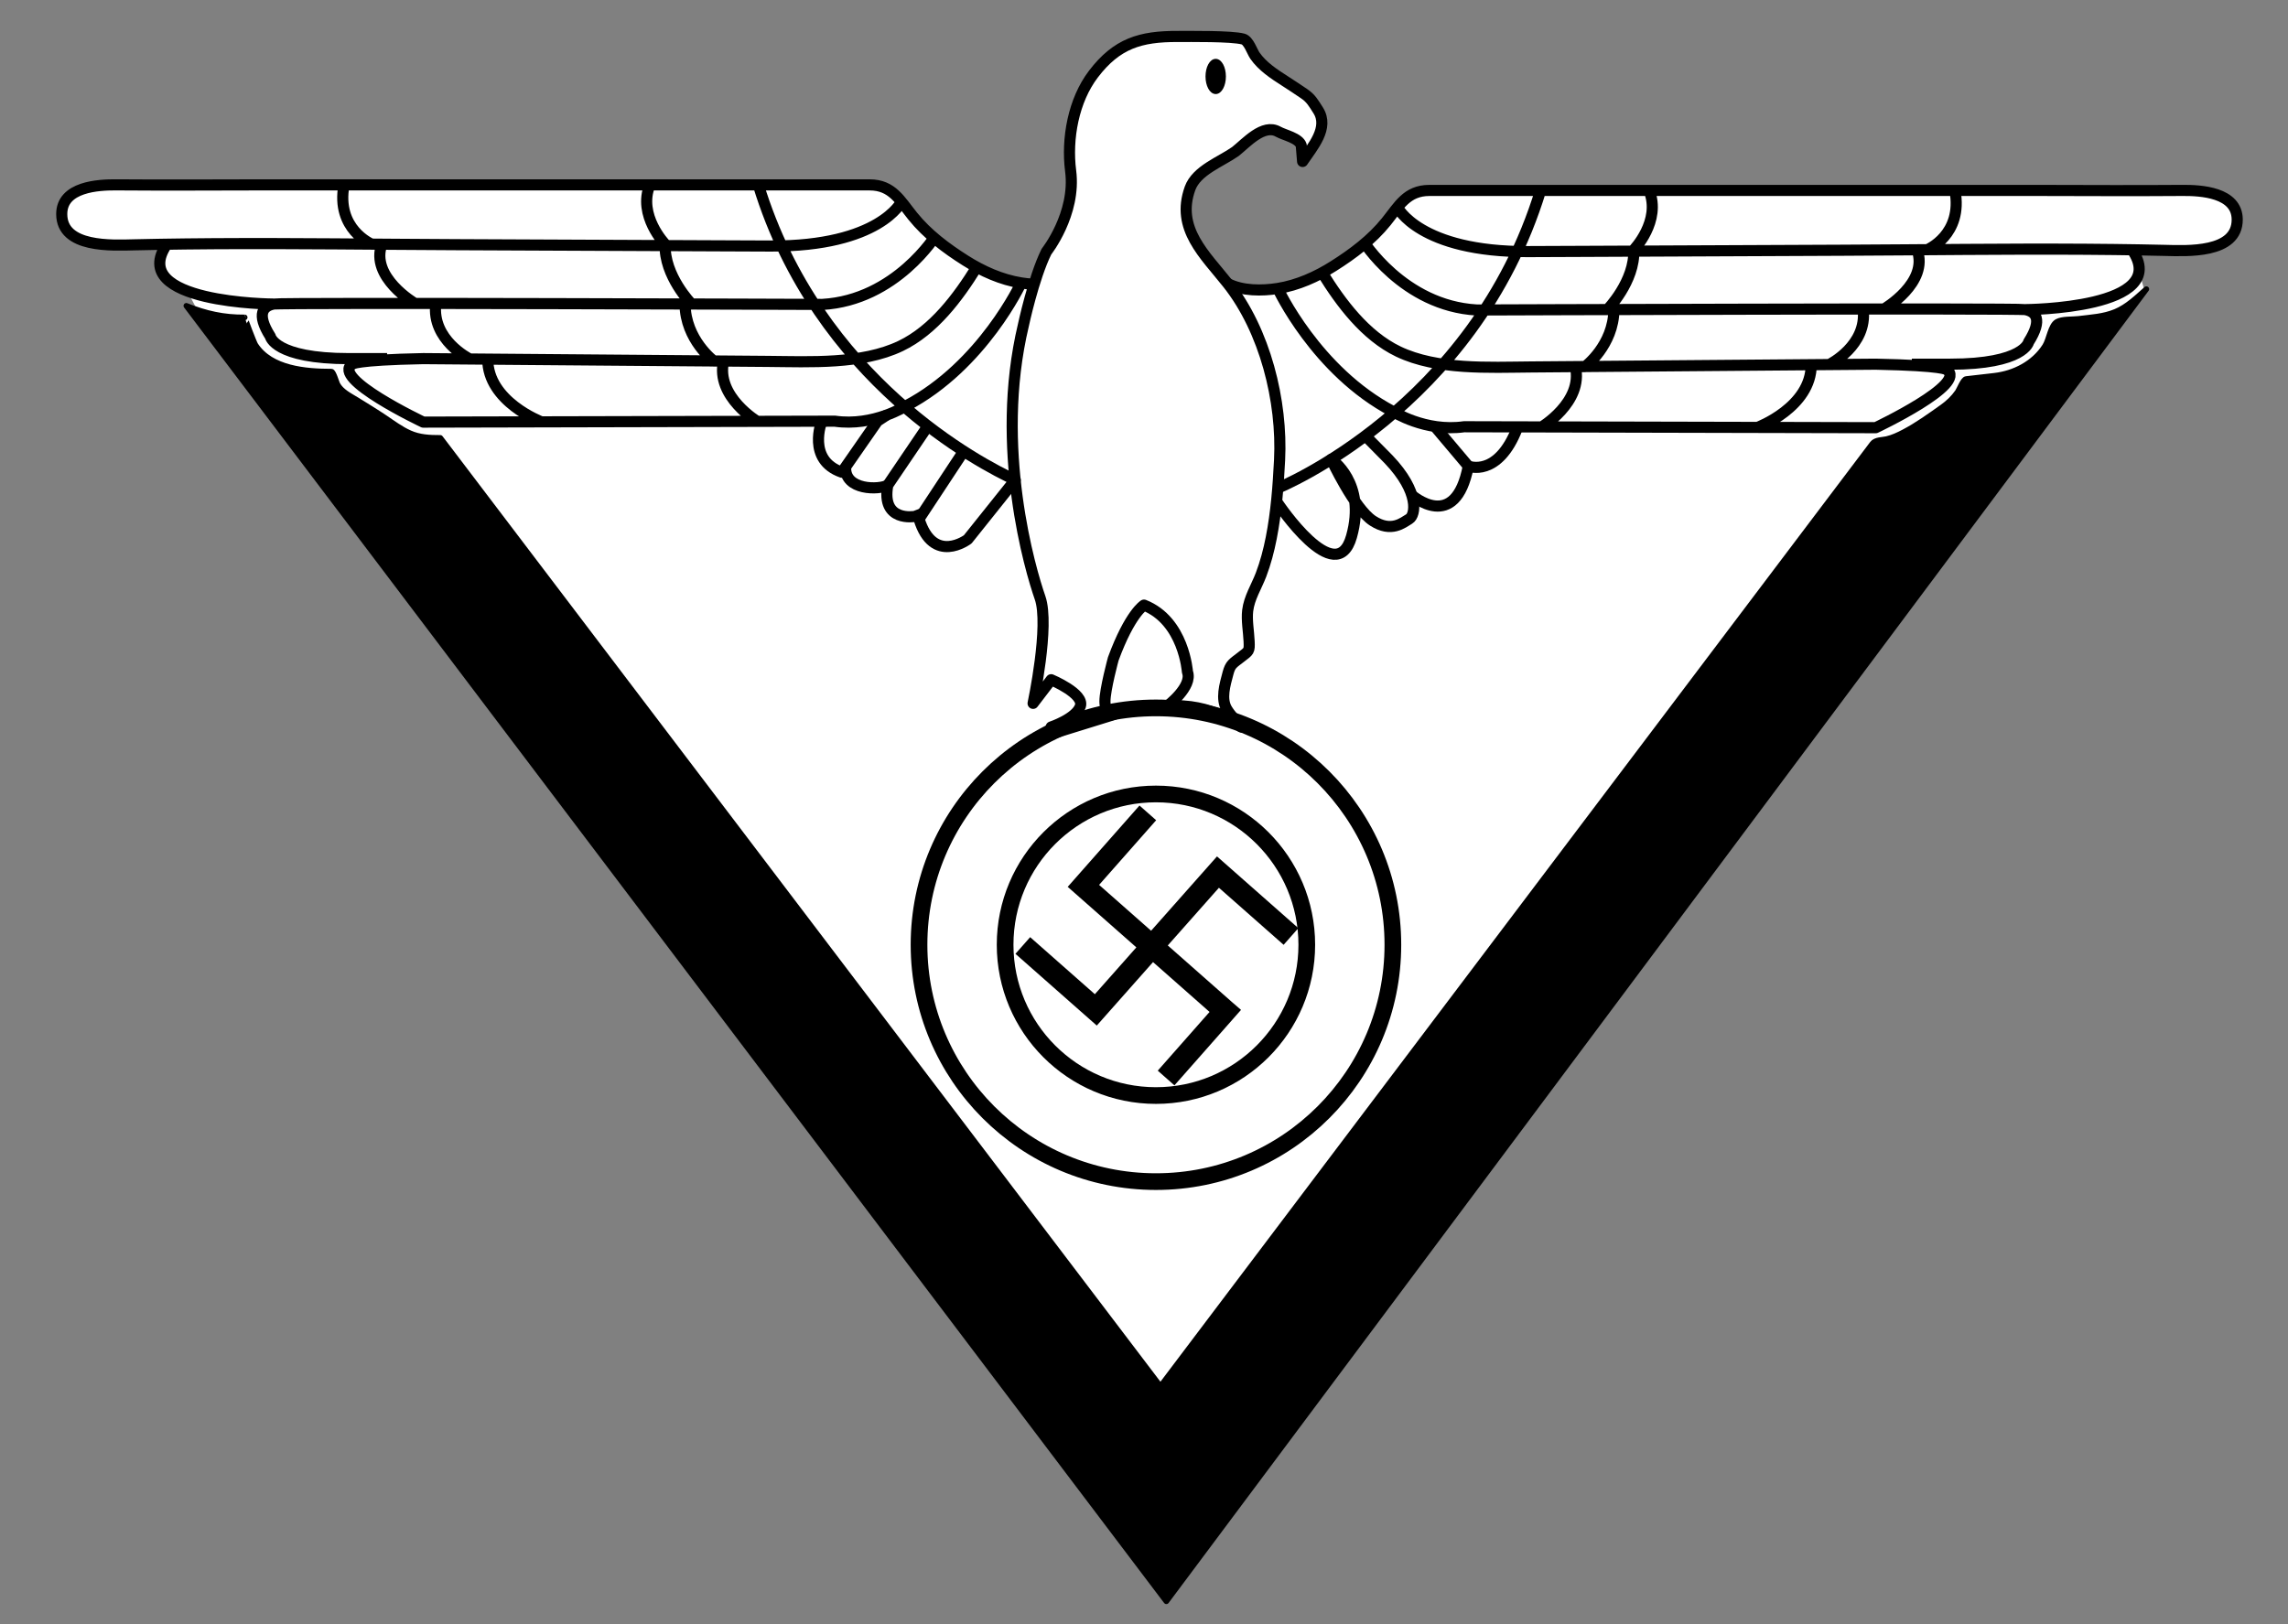
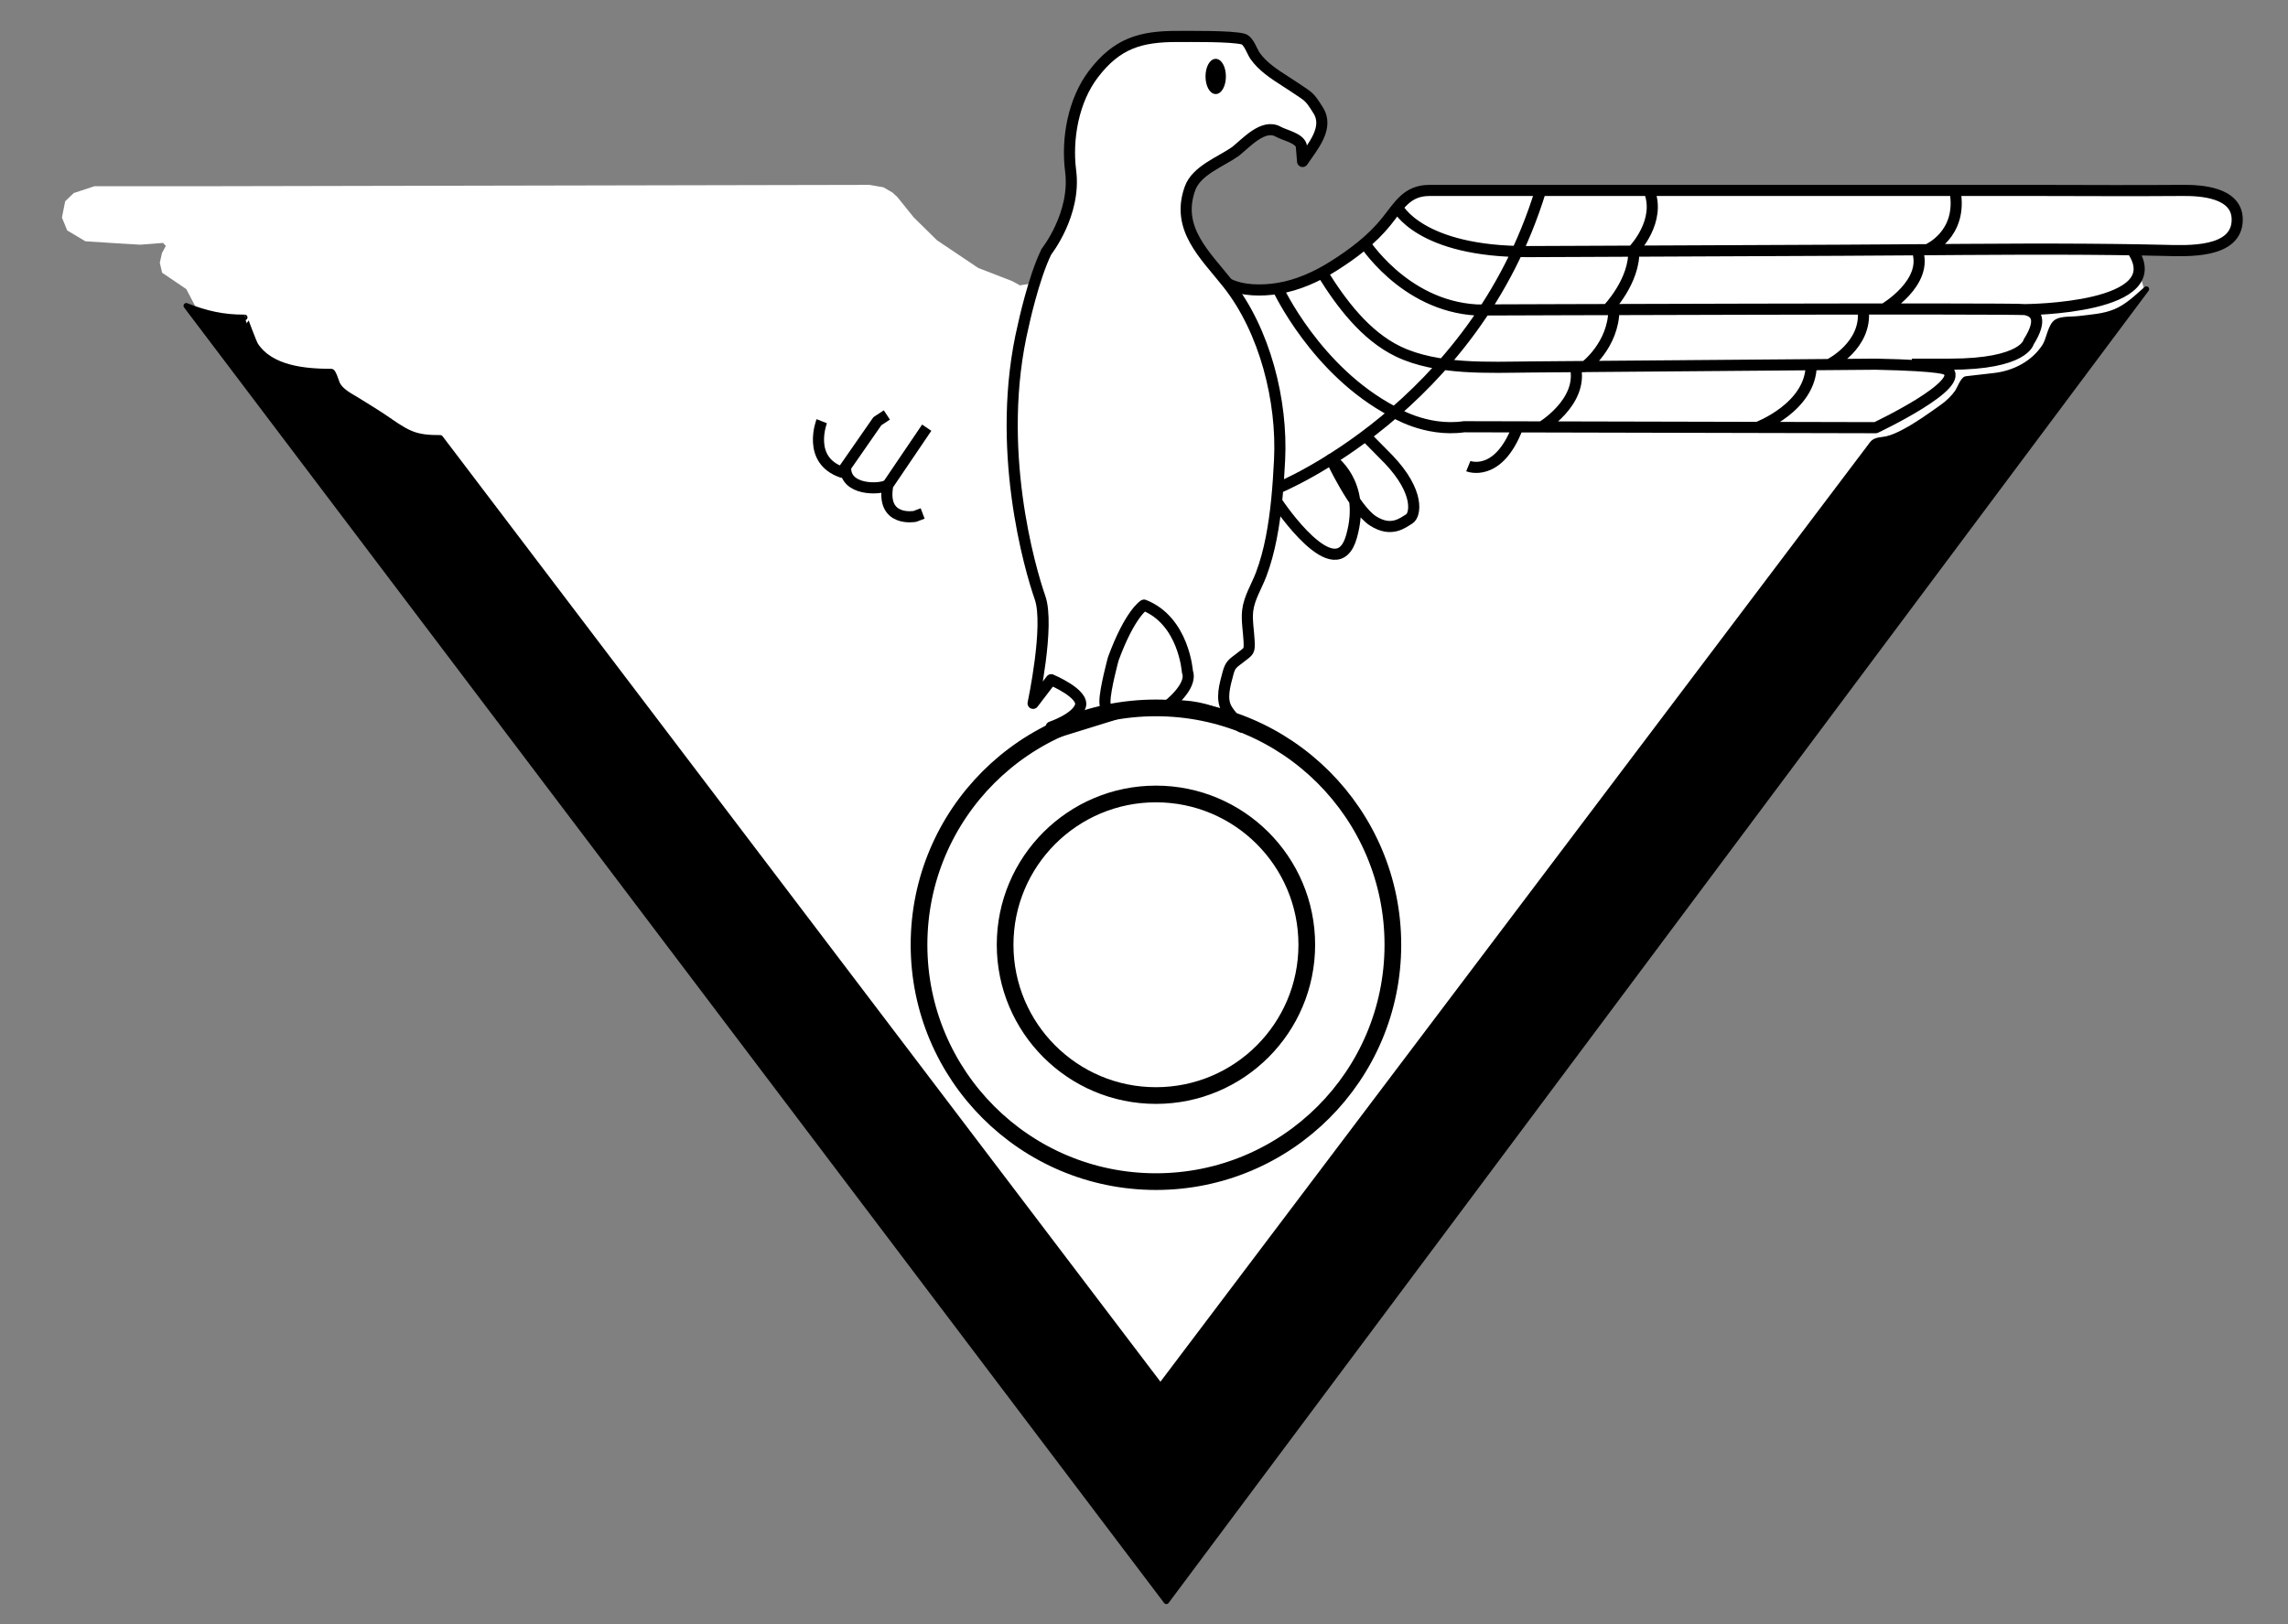
<svg xmlns="http://www.w3.org/2000/svg" version="1.1" id="Слой_1" x="0px" y="0px" width="411.381px" height="292.111px" viewBox="0 0 411.381 292.111" enable-background="new 0 0 411.381 292.111" xml:space="preserve">
  <rect x="0" y="0" width="411.381" height="292.111" fill="#808080" stroke="none" />
  <path fill="#FFFFFF" d="M205.691,257.5L35.433,55.7L33.5,52l-4.352-2.951l-0.415-1.799l0.391-1.731l0.691-1.304l-0.503-0.527  c0,0-3.753,0.313-4.126,0.321s-9.835-0.614-9.835-0.614l-3.268-1.95l-0.946-2.312l0.583-2.934l1.548-1.481l3.712-1.221h3.583H34.75  l121.601-0.245l2.489,0.433l1.621,0.942l0.904,0.832l2.897,3.606l4.207,4.148l7.41,4.975l6.111,2.37l1.399,0.765l3.423-0.571  l4.563-0.188l31.641,1.241l5.151,0.271l5.648-1.258l5.685-2.378l3.218-2.569l3.331-2.656l3.889-3.525l3.094-4.167l4.344-1.27h22.25  l112.802-0.003l6.153,0.774l2.706,1.708l0.964,2.021v2.375l-1.375,2.125l-2.21,0.925l-3.985,0.799l-5.51,0.057l-5.485-0.106  l-1.372-0.021l1.89,1.564l0.397,2.3L385.5,52l-33.667,37.833L220.167,253L212,261.5L205.691,257.5z" />
  <path fill="#FFFFFF" stroke="#000000" stroke-width="2" stroke-linejoin="round" stroke-miterlimit="10" d="M189,130.75  c0,0,4.5-1.5,5.25-3.75s-5.25-4.75-5.25-4.75l-3.25,4.25c0,0,3-14,1.25-19s-8.25-27-3-49c0,0,1.806-8.5,4.153-13.25  c0,0,5.347-6.75,4.347-14.5c-0.751-5.825,0.505-12.715,4.095-17.426c4.2-5.51,8.431-6.793,15.155-6.767  c2.199,0.009,9.643-0.105,11.77,0.467c0.986,0.265,1.604,2.252,2.117,2.99c1.339,1.926,3.42,3.291,5.368,4.537  c1.163,0.744,2.304,1.507,3.447,2.28c1.274,0.861,1.698,1.679,2.54,2.992c2.034,3.174-0.994,6.551-2.785,9.217  c0,0-0.244-2.878-0.245-2.881c-0.412-1.339-3.013-1.841-4.148-2.478c-2.682-1.504-5.787,2.071-7.69,3.567  c-2.613,1.85-6.989,3.385-8.158,6.63c-2.606,7.234,2.662,11.914,6.778,17.114c6.726,8.497,9.854,21.168,9.322,31.74  c-0.237,4.698-0.59,9.41-1.499,14.032c-0.441,2.244-1.022,4.468-1.837,6.607c-0.813,2.132-2.126,4.15-2.398,6.453  c-0.205,1.739,0.182,3.759,0.258,5.514c0.079,1.829-0.014,1.717-1.496,2.869c-1.431,1.112-1.87,1.257-2.294,2.855  c-0.569,2.146-1.331,4.637-0.208,6.5c0.687,1.139,1.726,2.159,2.574,3.186c0,0-5.279-4.417-13.306-3.75c0,0,4.64-3.5,3.64-6.167  c0,0-0.619-9.167-7.809-12c0,0-2.524,1.5-5.524,9.667c0,0-1.5,5.5-1.5,7.667s1.667,2.333,1.667,2.333l-11.833,3.667L189,130.75z" />
  <ellipse stroke="#000000" stroke-width="0.5" stroke-linejoin="round" stroke-miterlimit="10" cx="218.583" cy="13.75" rx="1.583" ry="2.917" />
  <circle fill="none" stroke="#000000" stroke-width="3" stroke-linejoin="round" stroke-miterlimit="10" cx="207.839" cy="169.917" r="27.12" />
  <circle fill="none" stroke="#000000" stroke-width="3" stroke-linejoin="round" stroke-miterlimit="10" cx="207.839" cy="169.917" r="42.599" />
  <path fill="none" stroke="#000000" stroke-width="2.537" stroke-miterlimit="10" d="M195.647,182.181" />
  <path fill="none" stroke="#000000" stroke-width="2.537" stroke-miterlimit="10" d="M208.646,193.647" />
-   <path fill="none" stroke="#000000" stroke-width="4" stroke-miterlimit="10" d="M232.117,168.427l-13.129-11.581l-21.96,24.784  l-13.129-11.581 M206.377,146.197l-11.581,13.129l25.456,22.454l0.048,0.042l-10.638,12.061" />
  <path fill="none" stroke="#000000" stroke-width="2" stroke-linejoin="round" stroke-miterlimit="10" d="M229.746,90.5  c0,0,10.504,15.75,13.254,6s-3.642-13.891-3.642-13.891s4.142,8.891,7.475,11.058c3.333,2.167,5.413,0.333,6.54-0.333  c1.127-0.667,1.96-4.782-3.706-10.724l-4.17-4.225" />
-   <path fill="none" stroke="#000000" stroke-width="2" stroke-linejoin="round" stroke-miterlimit="10" d="M253.832,89.034  c0,0,7.834,6.966,10.168-5.201l-5.833-6.914" />
  <path fill="none" stroke="#000000" stroke-width="2" stroke-linejoin="round" stroke-miterlimit="10" d="M264,83.833  c0,0,5.333,2.172,8.833-6.914" />
  <path fill="none" stroke="#000000" stroke-width="2" stroke-linejoin="round" stroke-miterlimit="10" d="M237.729,49.044  c3.36,5.435,7.75,11.337,13.693,14.185c6.977,3.343,16.308,2.831,23.827,2.771c0.008,0,62-0.5,62-0.5c12.5,0.25,12.75,1,12.75,1  c4,2.5-12.75,10.42-12.75,10.42l-74-0.17c-7,1-12.812-2.75-12.812-2.75c-13.812-7.25-20.692-22.119-20.692-22.119 M343.75,65.5  h6.867c13.367,0,14.133-4,14.133-4c2.619-4.135,1.21-5.458-0.581-5.813c-1.458-0.289-98.669,0.063-98.669,0.063  C252.25,55,245,43.2,245,43.2 M251.265,37.276c0,0,3.905,8.052,23.485,7.974c3.21-0.013,6.421-0.028,9.632-0.039  c15.595-0.055,31.191-0.139,46.786-0.205c14.608-0.062,29.223-0.27,43.833-0.176c1.669,0.011,3.337,0.025,5.006,0.045  c3.055,0.035,6.109,0.086,9.163,0.156c4.032,0.093,13.079,0.601,13.08-5.53c0-4.953-6.612-5.279-9.823-5.254  c-8.462,0.065-16.928,0.021-25.39,0.003c-22.762,0-45.523,0-68.285,0c-13.917,0-27.834,0-41.752,0c-4.083,0-5.492,2.816-7.762,5.63  c-2.621,3.249-5.985,5.765-9.478,7.976c-3.028,1.917-6.453,3.458-10.014,4.024c-2.809,0.447-6.399,0.469-9.001-0.887   M364.169,55.687c0,0,26.51-0.118,19.17-10.766 M229.746,87.785c0,0,35.254-14.285,47.254-53.535 M316,76.871  c0,0,9.658-3.621,9.658-11.277 M329,65.5c0,0,6.75-3.376,6-9.813 M338.75,55.574c0,0,8.126-4.733,5.938-10.654 M346.5,44.92  c0,0,6.5-2.67,5-10.67 M277,76.92c0,0,7.745-4.549,6.247-10.984H285c0,0,5.113-3.812,5.182-10.249H289c0,0,5-5.096,4.75-10.766  c0,0,5-5.17,2.75-10.67" />
-   <path fill="none" stroke="#000000" stroke-width="2" stroke-linejoin="round" stroke-miterlimit="10" d="M183.605,50.881  c0,0-6.88,14.869-20.692,22.119c0,0-5.812,3.75-12.812,2.75l-74,0.17c0,0-16.75-7.92-12.75-10.42c0,0,0.25-0.75,12.75-1  c0,0,61.993,0.5,62,0.5c7.519,0.061,16.85,0.572,23.827-2.771c5.943-2.848,10.333-8.75,13.693-14.185 M168.351,42.2  c0,0-7.25,11.8-20.5,12.55c0,0-97.212-0.352-98.669-0.063c-1.791,0.355-3.199,1.679-0.581,5.813c0,0,0.766,4,14.133,4h6.867   M185.742,51.116c-0.741-0.045-1.462-0.128-2.138-0.235c-3.561-0.566-6.986-2.108-10.014-4.024  c-3.493-2.211-6.857-4.727-9.478-7.976c-2.27-2.814-3.679-5.63-7.762-5.63c-13.917,0-27.834,0-41.752,0c-22.762,0-45.523,0-68.285,0  c-8.462,0.018-16.929,0.062-25.39-0.003c-3.211-0.025-9.823,0.302-9.823,5.254c0.002,6.13,9.049,5.622,13.08,5.53  c3.054-0.07,6.108-0.121,9.163-0.156c1.669-0.019,3.337-0.034,5.006-0.045c14.611-0.094,29.226,0.115,43.833,0.176  c15.595,0.066,31.191,0.15,46.786,0.205c3.21,0.011,6.421,0.026,9.632,0.039c19.58,0.078,23.485-7.974,23.485-7.974 M30.011,43.92  c-7.34,10.648,19.17,10.766,19.17,10.766 M136.351,33.25c10.759,35.19,40.209,50.312,46.187,53.065L174,97  c0,0-6.186,4.667-8.76-3.667l8.03-12.184 M87.693,64.593c0,7.657,9.658,11.277,9.658,11.277 M78.351,54.687  c-0.75,6.437,6,9.813,6,9.813 M68.663,43.92c-2.188,5.92,5.938,10.654,5.938,10.654 M61.851,33.25c-1.5,8,5,10.67,5,10.67   M116.851,33.25c-2.25,5.5,2.75,10.67,2.75,10.67c-0.25,5.67,4.75,10.766,4.75,10.766h-1.182c0.068,6.437,5.182,10.249,5.182,10.249  h1.753c-1.497,6.436,6.247,10.984,6.247,10.984" />
  <path fill="none" stroke="#000000" stroke-width="2" stroke-linejoin="round" stroke-miterlimit="10" d="M166.625,76.92l-7,10.33  c-1.25,6.75,4.875,5.625,4.875,5.625l1.391-0.529" />
  <path fill="none" stroke="#000000" stroke-width="2" stroke-linejoin="round" stroke-miterlimit="10" d="M159.625,87.25  c-1.457,0.875-7.82,1.009-7.581-3.281" />
  <path fill="none" stroke="#000000" stroke-width="2" stroke-linejoin="round" stroke-miterlimit="10" d="M147.75,75.755  c0,0-2.75,6.984,3.625,9.177l6.375-9.177l1.707-1.123" />
  <path stroke="#000000" stroke-linejoin="round" stroke-miterlimit="10" d="M33.5,55c3.538,1.402,6.701,2.115,10.5,2.083  c-0.053,0,1.652,4.534,1.932,4.965c2.79,4.295,9.045,4.78,13.652,4.785c0.366,0.008,0.922,1.983,1.08,2.28  c0.712,1.34,2.301,2.084,3.54,2.854c1.662,1.032,3.336,2.047,4.96,3.139c1.463,0.983,2.895,2.065,4.514,2.787  c1.765,0.786,3.582,0.859,5.488,0.858l129.48,170.583c0,0,127.18-168.438,128.017-169.547c0.544-0.718,1.782-0.637,2.57-0.825  c1.112-0.266,2.106-0.731,3.122-1.268c2.418-1.277,4.644-2.89,6.87-4.469c1.052-0.746,2.009-1.654,2.747-2.715  c0.306-0.439,1.012-2.285,1.527-2.343c0,0,5.069-0.582,5.083-0.583c3.617-0.415,7.111-2.221,9.102-5.338  c0.78-1.221,0.991-3.707,2.162-4.375c0.93-0.531,2.805-0.392,3.881-0.526c2.242-0.28,4.518-0.388,6.63-1.271  c2.173-0.91,3.811-2.544,5.557-4.072L209.708,288L33.5,55z" />
</svg>